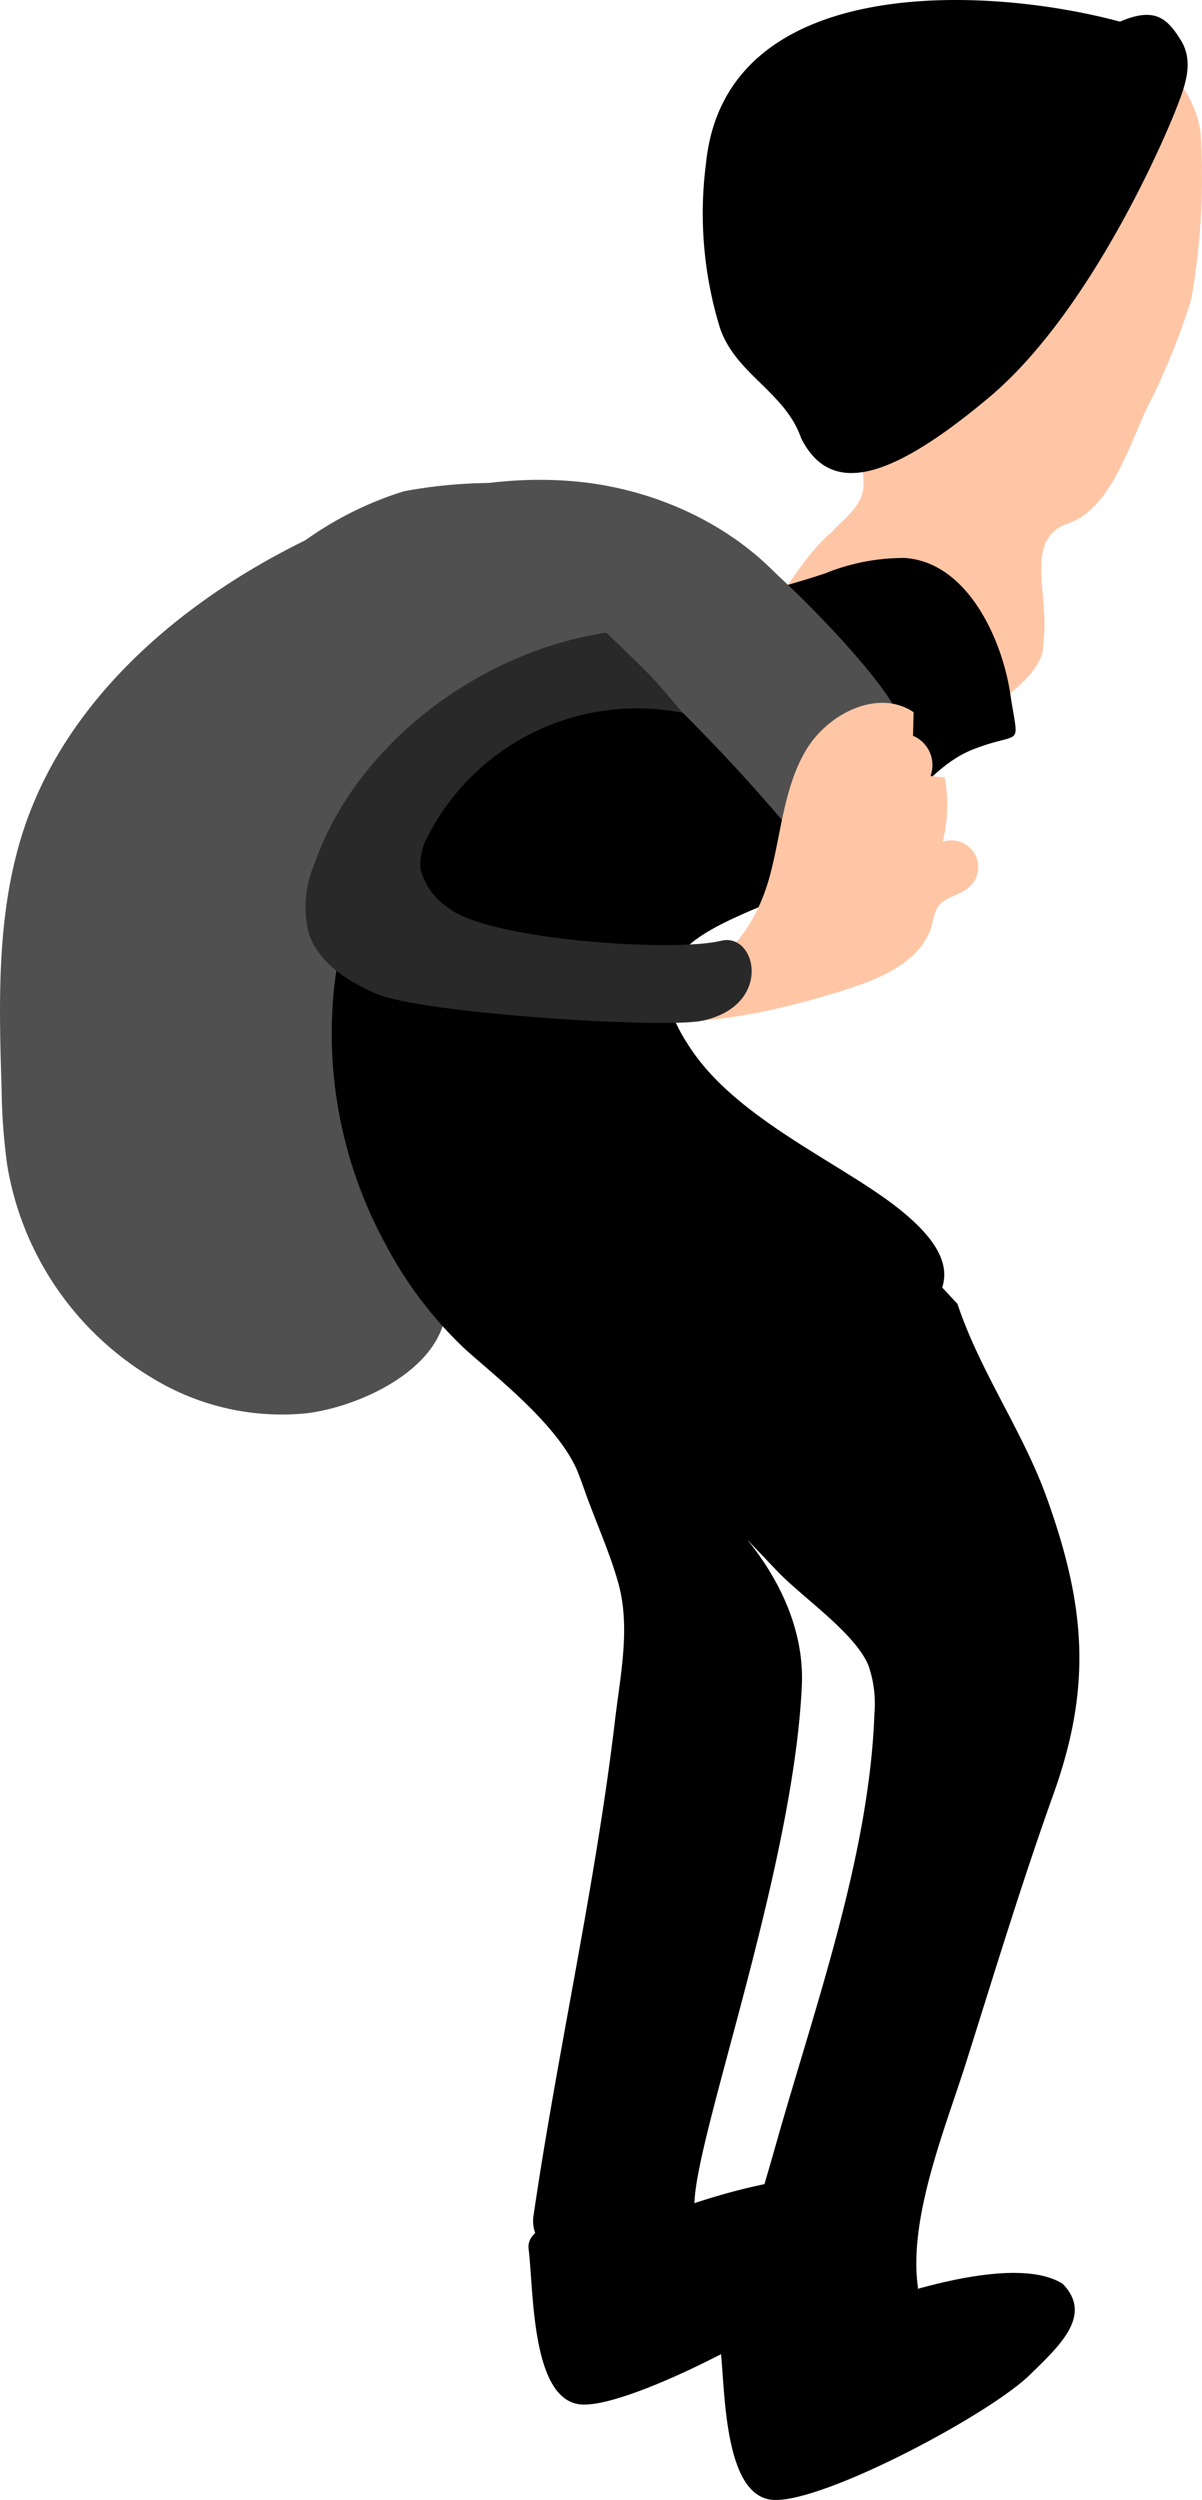
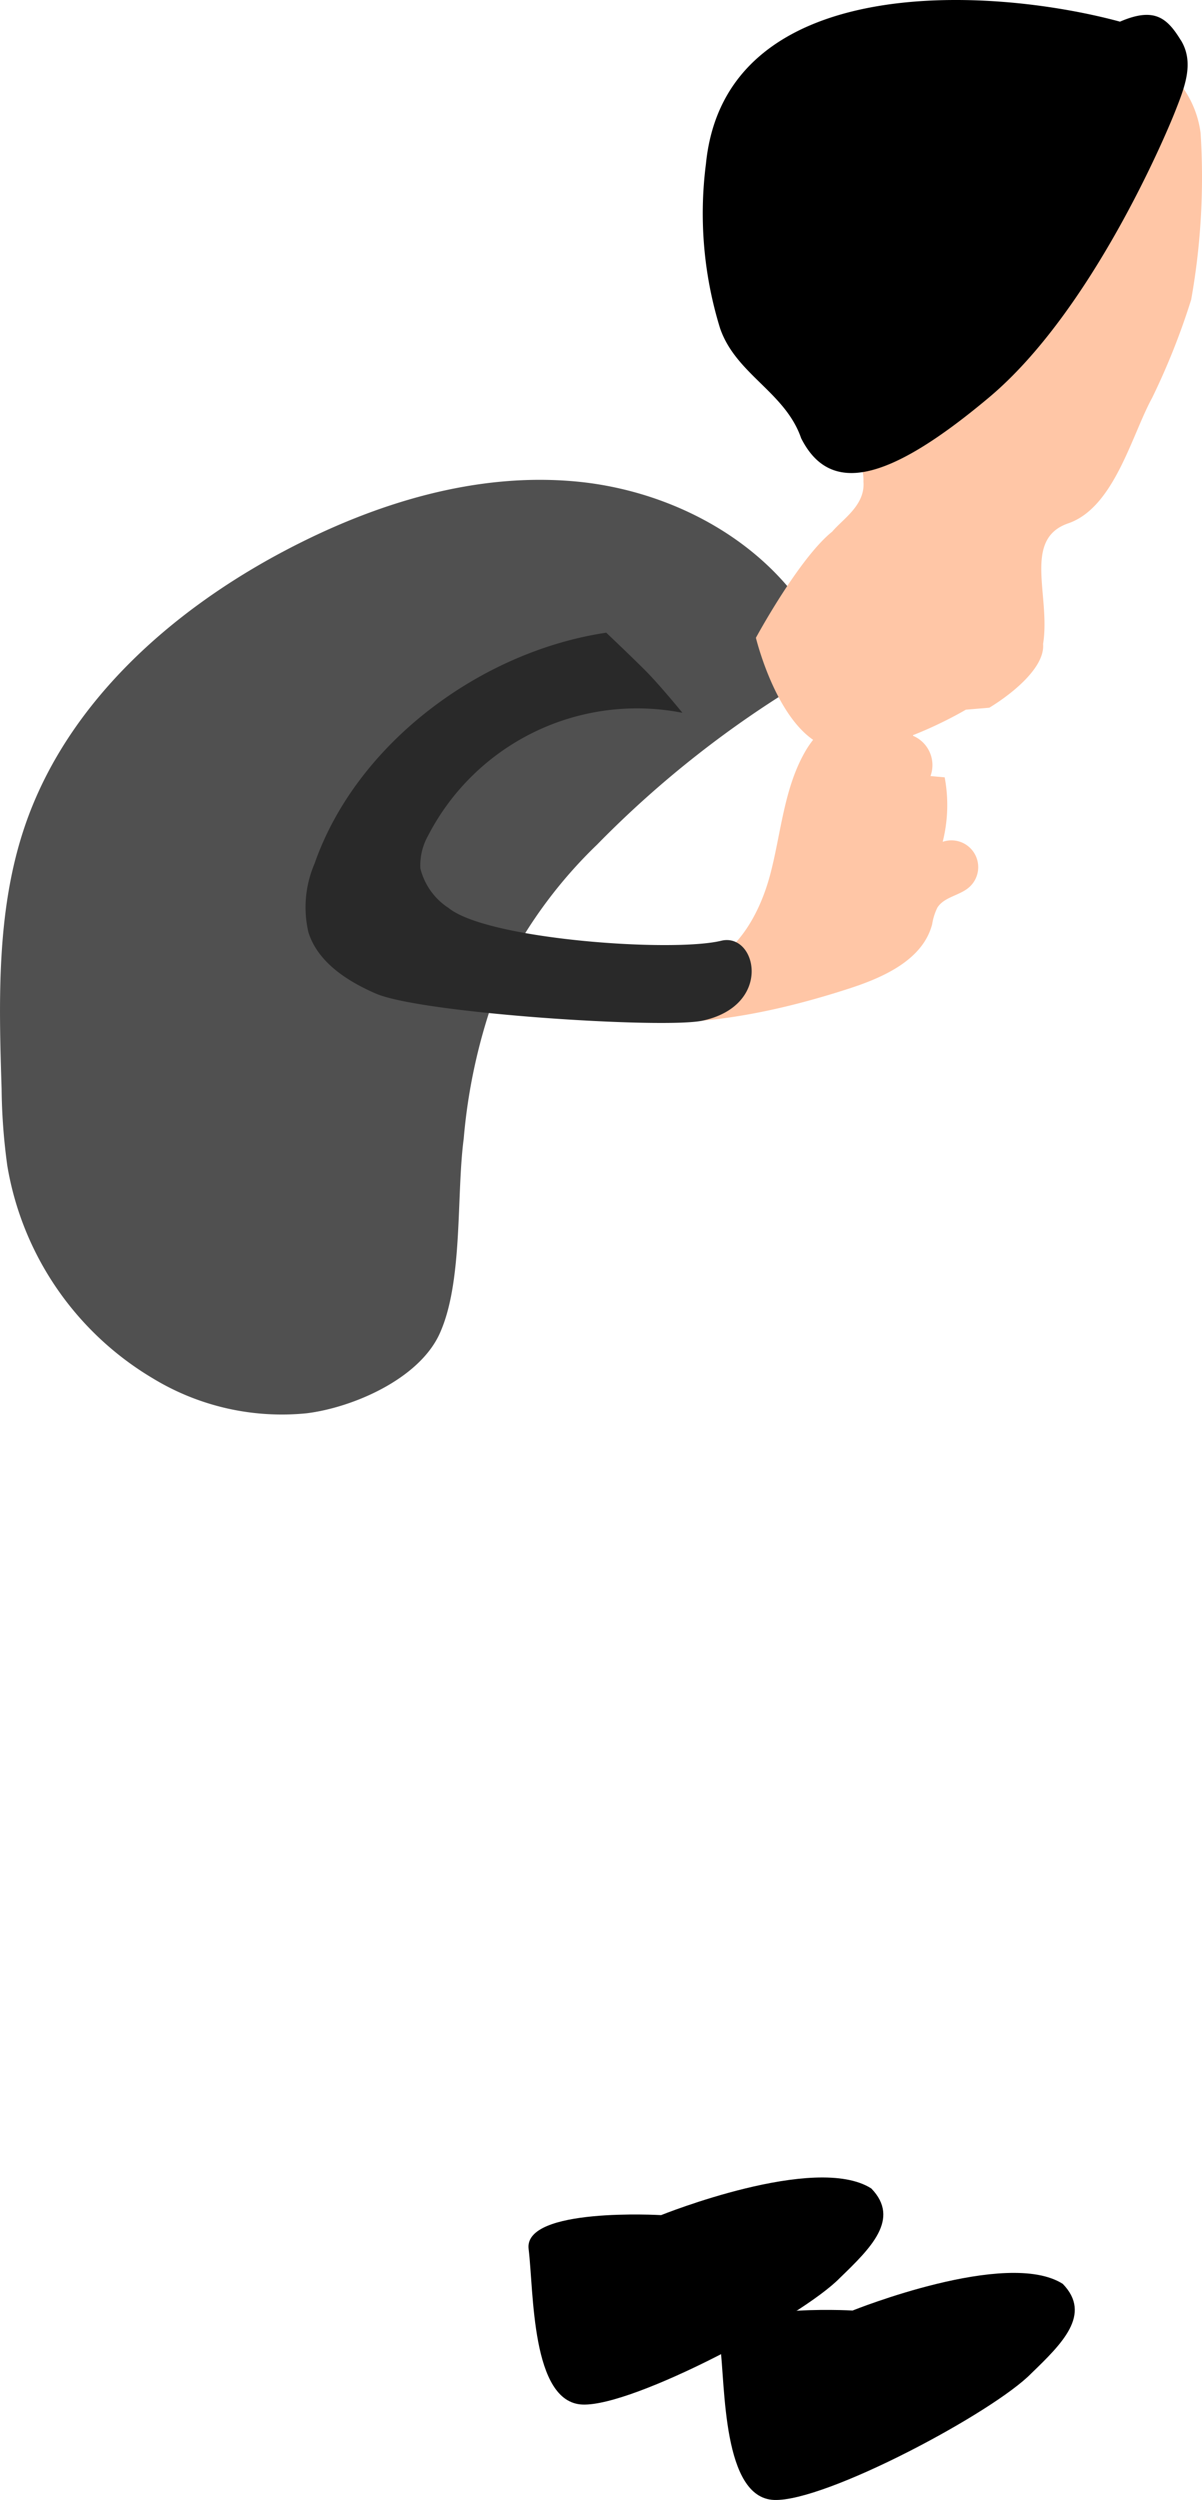
<svg xmlns="http://www.w3.org/2000/svg" width="60.791" height="126.396" viewBox="0 0 60.791 126.396">
  <g id="creep" transform="translate(0 0)">
    <path id="Pfad_3646" data-name="Pfad 3646" d="M572.447,732.268a12.562,12.562,0,0,1-7.77-1.768,15.474,15.474,0,0,1-7.356-10.734,30.417,30.417,0,0,1-.291-3.91c-.141-4.472-.264-9.06,1.182-13.293,2.118-6.2,7.392-10.883,13.191-13.933,4.523-2.379,9.623-3.954,14.71-3.47s10.122,3.3,12.371,7.885a1.682,1.682,0,0,1,.225,1.222,1.83,1.83,0,0,1-.91.883,52.21,52.21,0,0,0-10.655,8.368,23.515,23.515,0,0,0-4.621,6.215,28.7,28.7,0,0,0-2.122,8.655c-.38,2.882-.023,7.233-1.219,9.858C578.132,730.548,574.771,731.983,572.447,732.268Z" transform="translate(-556.949 -660.813)" fill="#505050" />
    <g id="Gruppe_1194" data-name="Gruppe 1194" transform="translate(35.542 0)">
      <path id="Pfad_1268" data-name="Pfad 1268" d="M608.118,694.283c.39-2.428-1.053-5.3,1.274-6.1s3.209-4.466,4.245-6.351a35.611,35.611,0,0,0,1.971-4.959,35.218,35.218,0,0,0,.476-8.422,5.062,5.062,0,0,0-4.568-4.4c-3.617-.289-14.86,1.274-16.44,3.8-1.036,1.885-.73,5.449.069,7.778a10.147,10.147,0,0,0,.95,4.11l.153,1.783c.7,1.138,1.342,1.681,2.037,2.819a2.19,2.19,0,0,1,.747,1.732c.1,1.189-1.037,1.885-1.58,2.531-1.681,1.343-3.858,5.366-3.858,5.366s1.127,4.679,3.593,5.516,7.024-1.881,7.024-1.881l1.188-.1C606.539,696.813,608.221,695.472,608.118,694.283Z" transform="translate(-590.906 -661.724)" fill="#ffc6a6" />
      <path id="Pfad_1273" data-name="Pfad 1273" d="M615.193,663.845c.7,1.138.2,2.378-.289,3.617s-4.239,10.113-9.406,14.448-8.062,4.932-9.506,2.063c-.8-2.326-3.3-3.229-4.1-5.558a19.667,19.667,0,0,1-.713-8.321c.967-9.663,14.2-9,20.939-7.18,1.732-.747,2.378-.2,3.073.934Z" transform="translate(-591.017 -661.819)" />
    </g>
-     <path id="Pfad_3647" data-name="Pfad 3647" d="M590.57,691.742c-3.9,1.108-7.794,2.475-10.454,4.893a22.694,22.694,0,0,0-6.986,14.163,22.264,22.264,0,0,0,2.636,12.783,20.2,20.2,0,0,0,3.98,5.251c1.523,1.389,4.9,3.954,5.808,6.435.625,1.713,4.932-1.036,8.7-3.084,6.97-3.786,13.365-5.787,7.383-10.48-2.822-2.215-7.867-4.378-10.289-7.8-4.108-5.814,2.033-6.487,6.871-8.985,2.767-1.429,4.414-5.274,7.259-6.384,2.537-.989,2.3.073,1.872-2.8-.407-2.735-2.145-6.637-5.315-6.873a10.536,10.536,0,0,0-4.046.778C595.758,690.381,593.163,691,590.57,691.742Z" transform="translate(-556.254 -660.65)" />
-     <path id="Pfad_3648" data-name="Pfad 3648" d="M580.242,689.037a7.761,7.761,0,0,0-3.843-.344,12.768,12.768,0,0,1-2.71.664c-.934,0-2.187-.33-1.943-1.231a17.5,17.5,0,0,1,5-2.483,24.618,24.618,0,0,1,9.465.084,22.657,22.657,0,0,1,6.516,1.878c2.029,1.015,8.072,7.185,8.978,9.265-.316-.726-4.7,6.35-4.94,6.5C593.566,699.379,585.336,690.56,580.242,689.037Z" transform="translate(-556.31 -660.807)" fill="#505050" />
    <path id="Pfad_3649" data-name="Pfad 3649" d="M590.925,709.311c2.1-.511,3.33-2.713,3.874-4.807s.688-4.346,1.784-6.212,3.659-3.149,5.453-1.939l-.029,1.194a1.609,1.609,0,0,1,.884,2.035l.717.066a7.6,7.6,0,0,1-.1,3.259,1.355,1.355,0,0,1,1.316,2.316c-.484.408-1.243.474-1.583,1.008a2.853,2.853,0,0,0-.265.839c-.461,1.783-2.419,2.676-4.172,3.246-5.19,1.688-11,2.645-16,.47" transform="translate(-555.831 -660.346)" fill="#ffc6a6" />
    <path id="Pfad_3650" data-name="Pfad 3650" d="M590.823,696.532a11.893,11.893,0,0,0-12.87,6.223,3.052,3.052,0,0,0-.384,1.644,3.343,3.343,0,0,0,1.427,2c1.971,1.6,11.32,2.256,13.788,1.657,1.781-.432,2.638,3.256-.934,4.038-1.947.427-14.227-.364-16.536-1.368-1.452-.631-2.929-1.584-3.406-3.093a5.586,5.586,0,0,1,.311-3.48c2.119-6.071,8.391-10.722,14.75-11.672,0,0,1.21,1.145,1.957,1.891S590.823,696.532,590.823,696.532Z" transform="translate(-556.309 -660.493)" fill="#292929" />
    <path id="Pfad_1265" data-name="Pfad 1265" d="M609.189,772.524c-2.82-1.8-10.631,1.348-10.631,1.348s-6.965-.413-6.7,1.713.12,7.758,2.726,7.863,11.1-4.433,13.014-6.4C609.141,775.555,610.681,774.063,609.189,772.524Z" transform="translate(-555.439 -657.054)" />
    <path id="Pfad_1266" data-name="Pfad 1266" d="M599.906,767.9c-2.82-1.8-10.631,1.348-10.631,1.348s-6.965-.412-6.7,1.714.12,7.762,2.726,7.863,11.1-4.433,13.014-6.4C599.858,770.933,601.4,769.442,599.906,767.9Z" transform="translate(-555.84 -657.254)" />
-     <path id="Pfad_1267" data-name="Pfad 1267" d="M582.971,771.513a1.8,1.8,0,0,0,1.481,2.044c2.568.433,7.06.767,6.673-2.285-.349-2.756,4.973-16.949,5.416-26.548.241-5.211-4.309-9.021-4.309-9.021l3.07,3.225c1.259,1.323,3.949,3.136,4.611,4.775a5.883,5.883,0,0,1,.3,2.416c-.255,7.164-3,14.8-4.946,21.664-.708,2.5-1.469,4.994-2.159,7.5-.157.57-1.036,2.576-.645,3.161.533.8,10.474.832,9.936-3.42-.442-3.488,1.422-8,2.446-11.243,1.428-4.519,2.8-9.048,4.417-13.566,1.986-5.533,1.6-9.6-.323-14.97-1.223-3.411-3.38-6.393-4.527-9.832L601.238,722c-.23-.707-.639-.5-1.381-.541l-7.78-2.541a1.856,1.856,0,0,1-.487-.1l-1.572-.552-8.557-2.54a1.813,1.813,0,0,0-2.314,1.966,1.779,1.779,0,0,0,.106.422c2.176,5.6,4.323,11.215,6.353,16.871.533,1.487,1.225,3.012,1.649,4.525.628,2.237.115,4.63-.162,6.956C586.094,754.88,584.2,763.136,582.971,771.513Z" transform="translate(-555.989 -659.49)" />
    <path id="Pfad_3651" data-name="Pfad 3651" d="M565.039,752.337" transform="translate(-556.599 -657.903)" />
    <path id="Pfad_3652" data-name="Pfad 3652" d="M565.039,752.337" transform="translate(-556.599 -657.903)" />
  </g>
</svg>